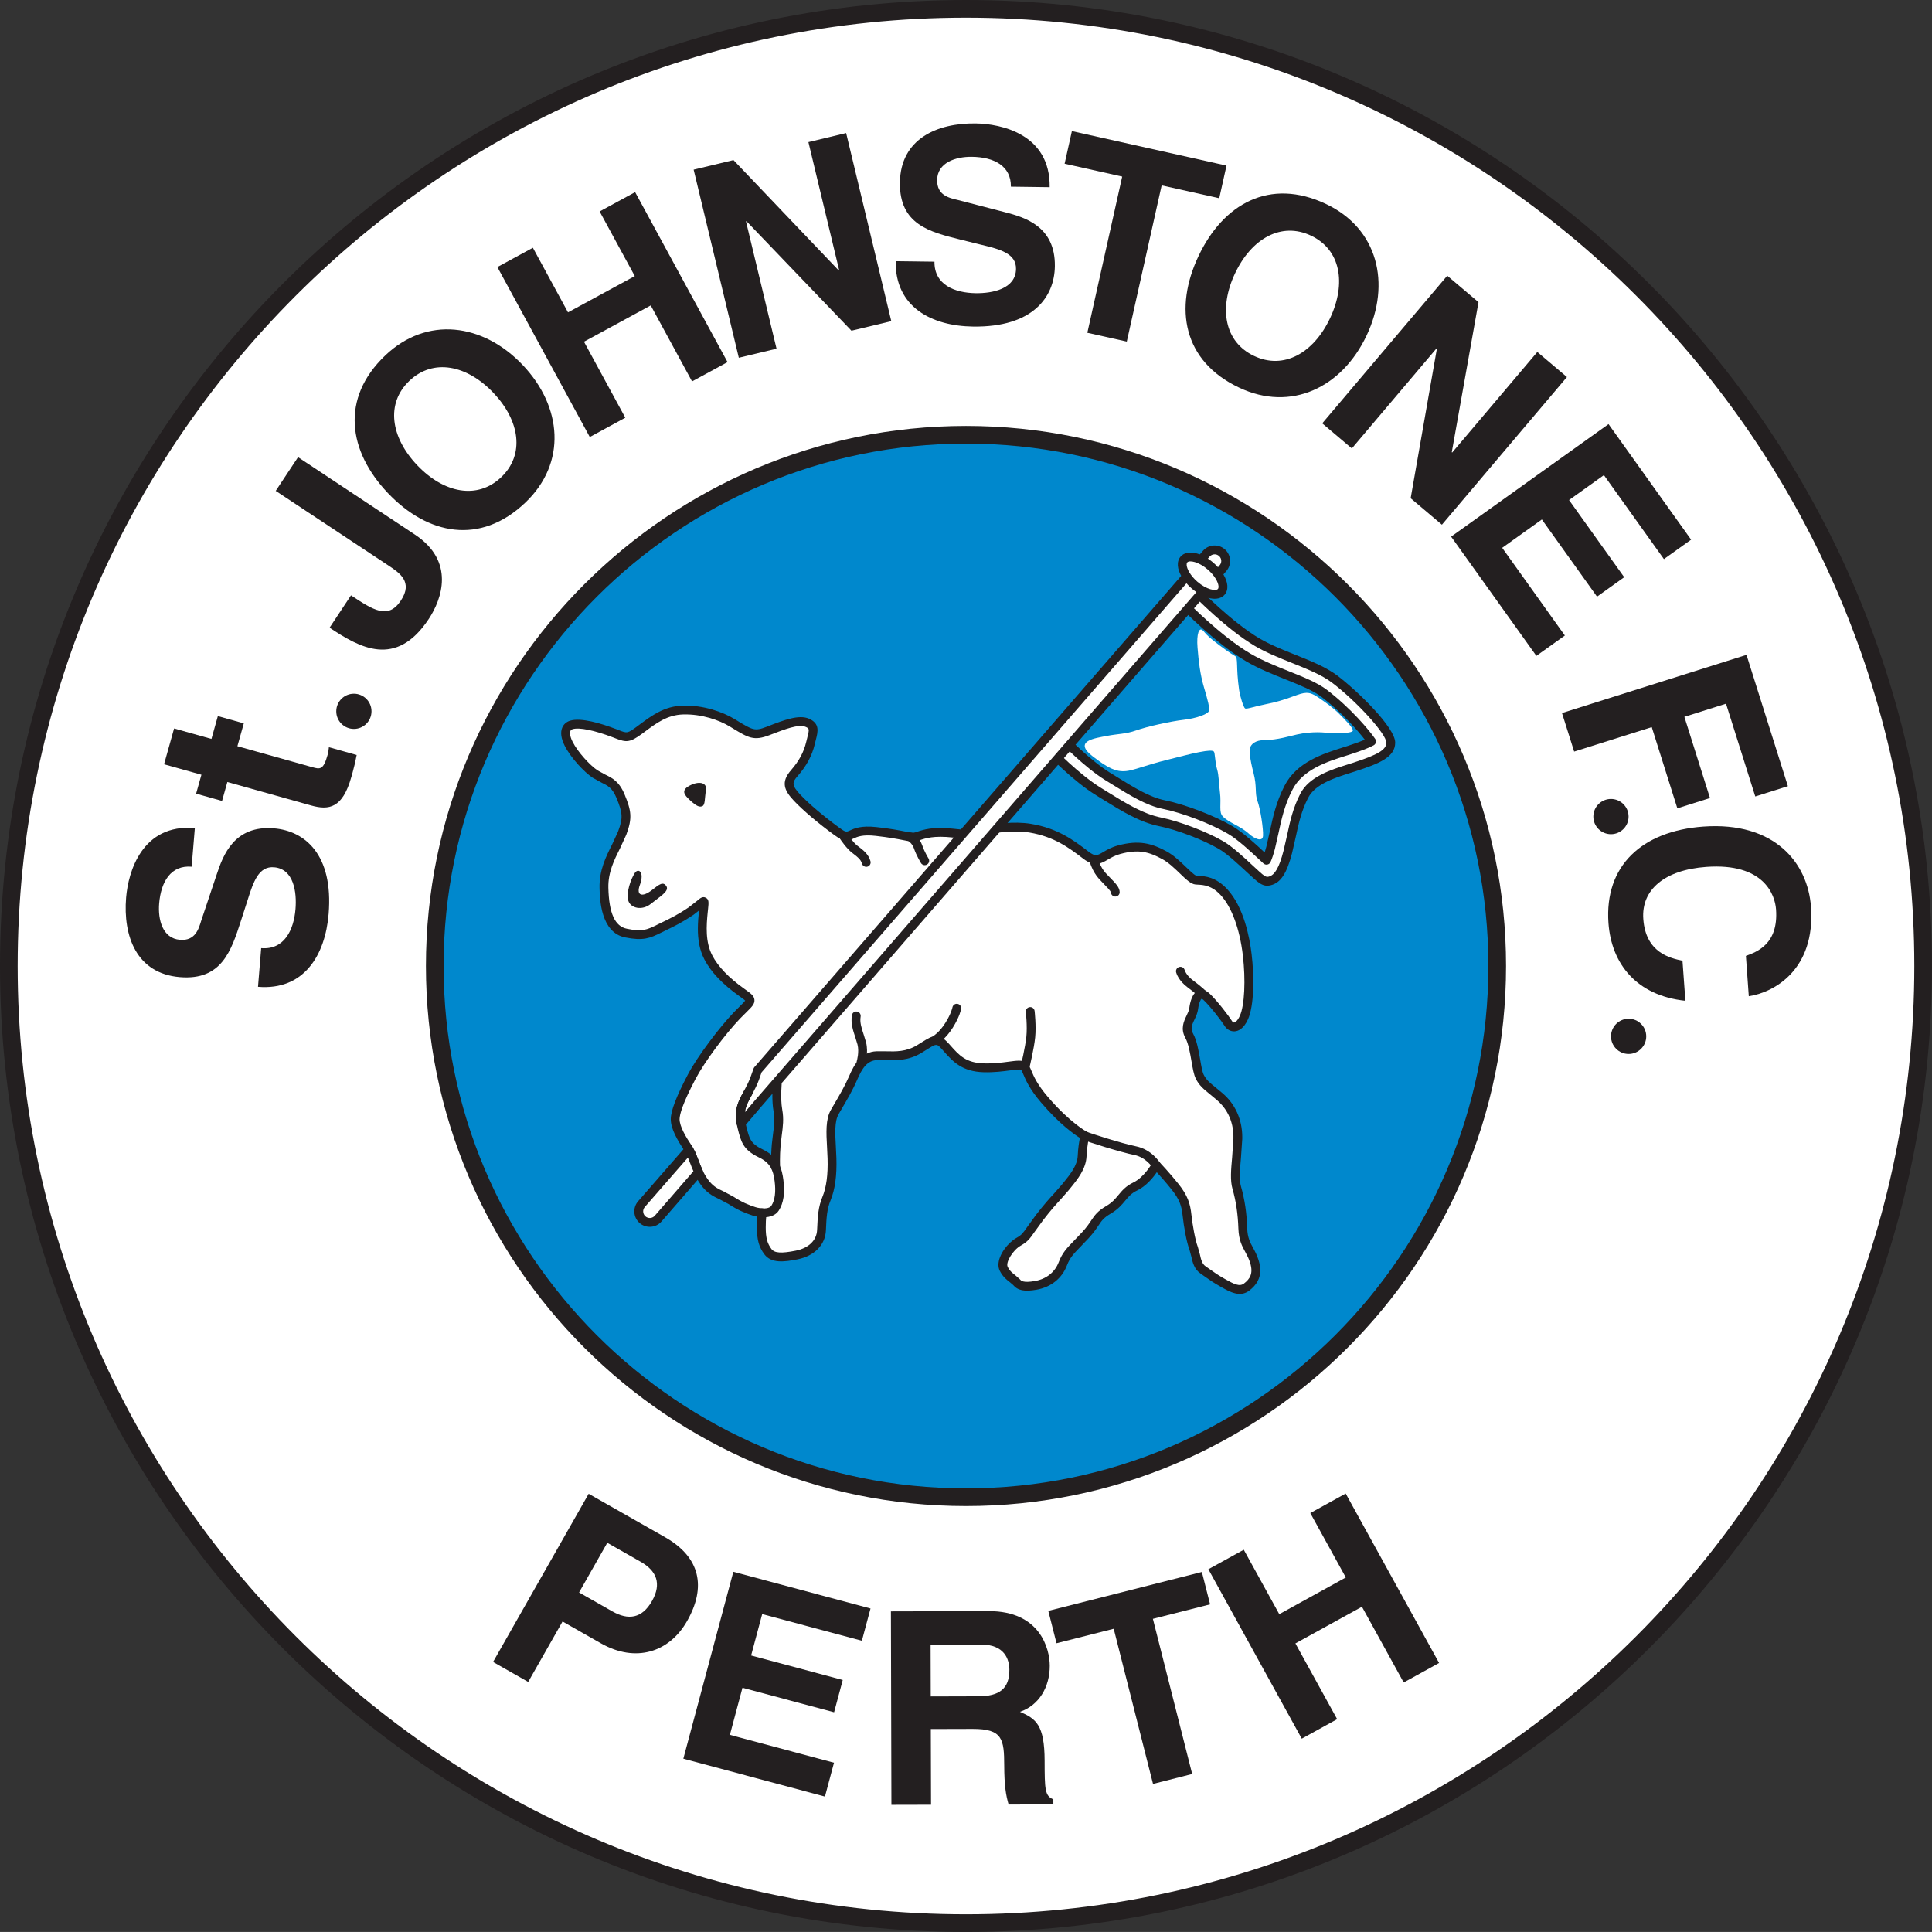
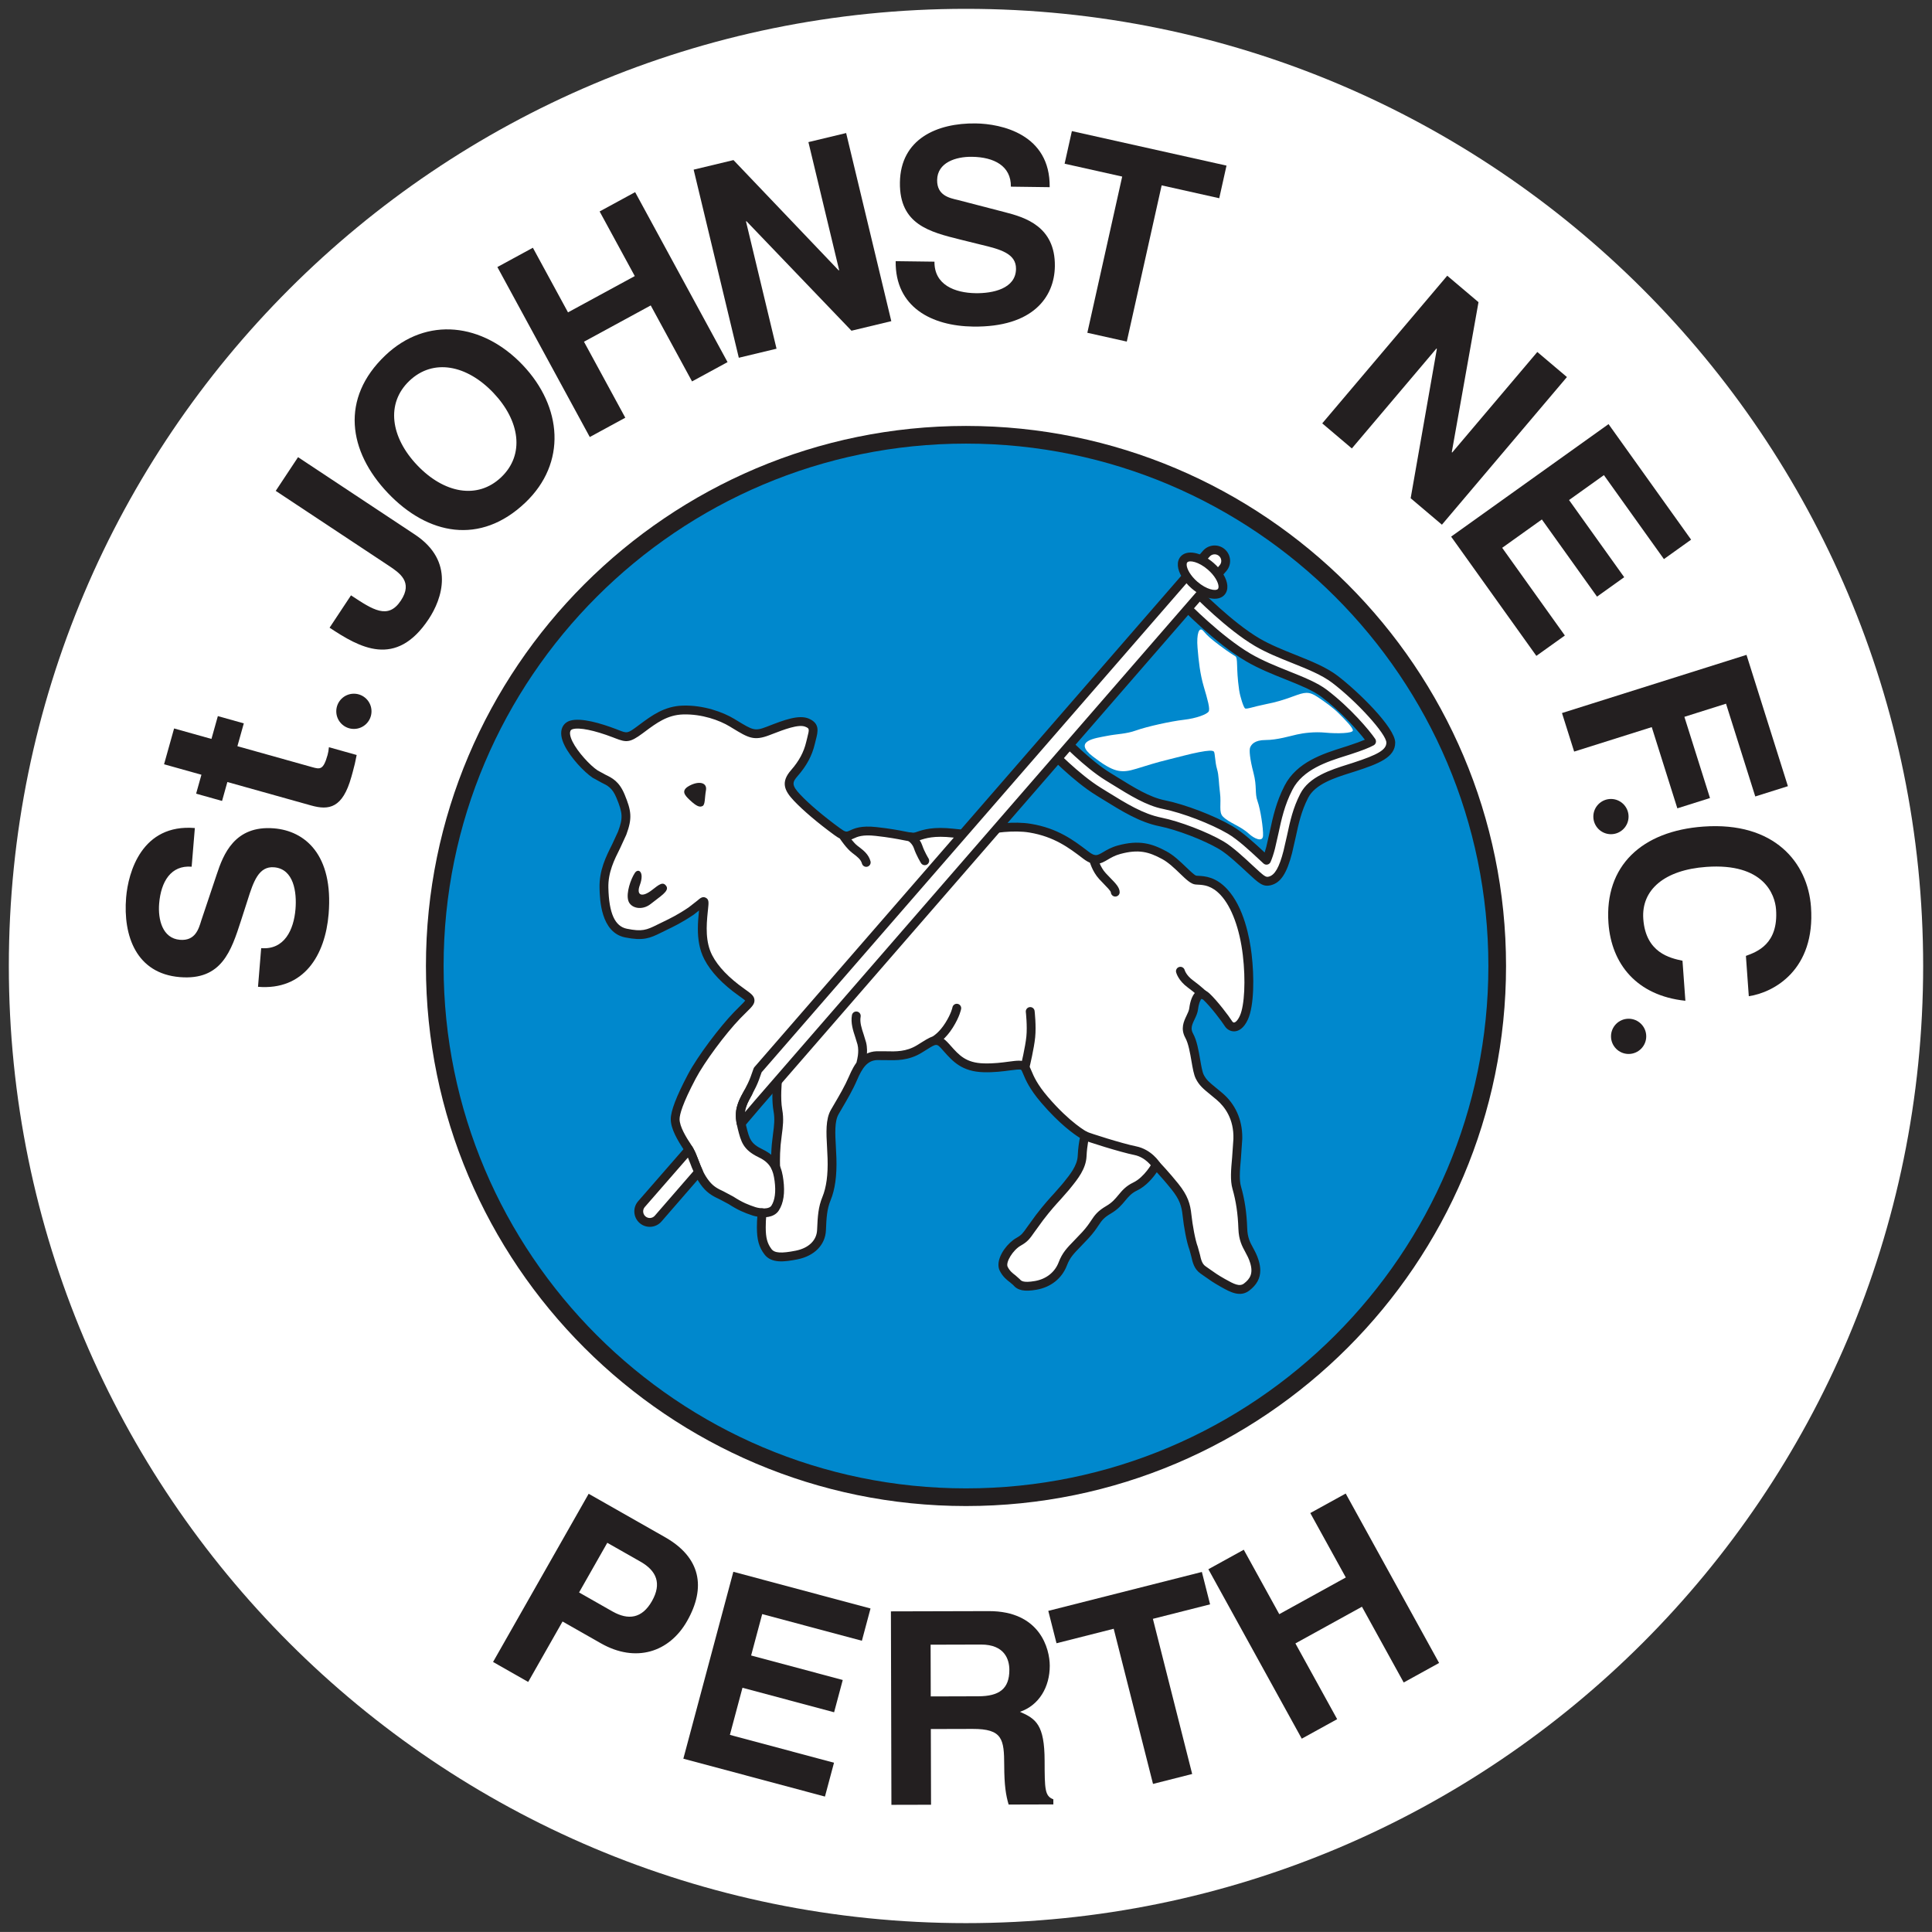
<svg xmlns="http://www.w3.org/2000/svg" width="545.85pt" height="545.84pt" viewBox="0 0 545.85 545.84" version="1.1">
  <rect x="0" y="0" width="545.85" height="545.84" fill="#333333" stroke="none" />
  <defs>
    <clipPath id="clip1">
      <path d="M 0 0 L 545.852 0 L 545.852 545.84 L 0 545.84 Z M 0 0 " />
    </clipPath>
  </defs>
  <g id="surface1">
    <path style=" stroke:none;fill-rule:nonzero;fill:rgb(100%,100%,100%);fill-opacity:1;" d="M 543.352 272.926 C 543.352 422.281 422.273 543.344 272.922 543.344 C 123.57 543.344 2.496 422.281 2.496 272.926 C 2.496 123.57 123.57 2.496 272.922 2.496 C 422.273 2.496 543.352 123.57 543.352 272.926 " />
    <g clip-path="url(#clip1)" clip-rule="nonzero">
-       <path style=" stroke:none;fill-rule:nonzero;fill:rgb(13.699%,12.199%,12.5%);fill-opacity:1;" d="M 0 272.926 C 0 423.41 122.434 545.84 272.922 545.84 C 423.414 545.84 545.848 423.41 545.848 272.926 C 545.848 122.434 423.414 0 272.922 0 C 122.434 0 0 122.434 0 272.926 M 4.992 272.926 C 4.992 125.188 125.188 4.992 272.922 4.992 C 420.66 4.992 540.855 125.188 540.855 272.926 C 540.855 420.656 420.66 540.848 272.922 540.848 C 125.188 540.848 4.992 420.656 4.992 272.926 " />
-     </g>
+       </g>
    <path style=" stroke:none;fill-rule:nonzero;fill:rgb(0%,53.299%,80.399%);fill-opacity:1;" d="M 423.008 272.922 C 423.008 355.816 355.812 423.008 272.922 423.008 C 190.031 423.008 122.836 355.816 122.836 272.922 C 122.836 190.031 190.031 122.836 272.922 122.836 C 355.812 122.836 423.008 190.031 423.008 272.922 " />
    <path style=" stroke:none;fill-rule:nonzero;fill:rgb(13.699%,12.199%,12.5%);fill-opacity:1;" d="M 120.34 272.922 C 120.34 357.055 188.789 425.504 272.922 425.504 C 357.059 425.504 425.504 357.055 425.504 272.922 C 425.504 188.785 357.059 120.34 272.922 120.34 C 188.789 120.34 120.34 188.785 120.34 272.922 M 125.332 272.922 C 125.332 191.539 191.539 125.332 272.922 125.332 C 354.305 125.332 420.512 191.539 420.512 272.922 C 420.512 354.301 354.305 420.512 272.922 420.512 C 191.539 420.512 125.332 354.301 125.332 272.922 " />
    <path style=" stroke:none;fill-rule:nonzero;fill:rgb(13.699%,12.199%,12.5%);fill-opacity:1;" d="M 55.051 233.945 L 54.148 244.871 C 48.309 244.391 45.48 249.047 44.965 255.27 C 44.59 259.82 45.91 265.125 50.844 265.527 C 55.168 265.887 56.137 262.453 56.867 260.07 L 61.227 247.059 C 63.055 241.559 66.195 233.109 77.422 234.035 C 86.148 234.754 94.227 241.453 92.848 258.223 C 91.883 269.902 85.867 279.875 72.895 278.805 L 73.793 267.879 C 80.32 268.418 83 262.758 83.488 256.84 C 83.875 252.137 83.047 245.496 77.434 245.035 C 73.109 244.68 71.602 249.062 69.945 254.348 L 68.098 260.078 C 65.328 268.633 62.648 277.047 50.816 276.066 C 38.523 275.055 34.738 264.43 35.633 253.582 C 36.227 246.375 40.102 232.715 55.051 233.945 " />
    <path style=" stroke:none;fill-rule:nonzero;fill:rgb(13.699%,12.199%,12.5%);fill-opacity:1;" d="M 59.742 208.77 L 61.551 202.32 L 68.883 204.375 L 67.074 210.824 L 88.184 216.738 C 90.457 217.379 91.355 217.551 92.551 213.301 C 92.734 212.641 92.867 211.887 92.926 211.109 L 100.77 213.309 C 100.465 214.965 100.086 216.598 99.633 218.207 L 99.262 219.527 C 96.797 228.324 92.973 228.992 87.914 227.574 L 64.238 220.941 L 62.738 226.289 L 55.41 224.234 L 56.91 218.887 L 46.352 215.93 L 49.188 205.812 L 59.742 208.77 " />
    <path style=" stroke:none;fill-rule:nonzero;fill:rgb(13.699%,12.199%,12.5%);fill-opacity:1;" d="M 77.902 138.688 L 84.207 129.164 L 117.211 151.023 C 128.637 158.59 124.867 169.242 121.129 174.891 C 111.84 188.918 101.559 182.934 93.117 177.344 L 99.168 168.203 C 105.391 172.32 109.645 175.137 113.258 169.68 C 116.746 164.41 112.938 161.887 109.699 159.742 L 77.902 138.688 " />
    <path style=" stroke:none;fill-rule:nonzero;fill:rgb(13.699%,12.199%,12.5%);fill-opacity:1;" d="M 108.852 100.422 C 120.602 89.246 136.434 91.309 147.66 103.109 C 158.891 114.914 160.164 130.832 148.414 142.008 C 135.676 154.129 120.836 151.121 109.605 139.316 C 98.375 127.516 96.109 112.543 108.852 100.422 M 139.391 110.98 C 131.887 103.094 122.402 101.191 115.672 107.59 C 108.945 113.992 110.375 123.559 117.879 131.445 C 125.383 139.336 134.863 141.238 141.594 134.84 C 148.324 128.438 146.891 118.871 139.391 110.98 " />
    <path style=" stroke:none;fill-rule:nonzero;fill:rgb(13.699%,12.199%,12.5%);fill-opacity:1;" d="M 140.523 75.449 L 150.555 69.996 L 160.48 88.254 L 179.344 78 L 169.414 59.742 L 179.445 54.285 L 205.555 102.309 L 195.523 107.762 L 183.852 86.293 L 164.992 96.547 L 176.664 118.016 L 166.633 123.473 L 140.523 75.449 " />
    <path style=" stroke:none;fill-rule:nonzero;fill:rgb(13.699%,12.199%,12.5%);fill-opacity:1;" d="M 251.82 90.738 L 240.566 93.438 L 210.91 62.508 L 210.762 62.547 L 219.395 98.52 L 208.738 101.078 L 195.977 47.93 L 207.23 45.23 L 236.941 76.383 L 237.09 76.344 L 228.402 40.148 L 239.062 37.59 L 251.82 90.738 " />
    <path style=" stroke:none;fill-rule:nonzero;fill:rgb(13.699%,12.199%,12.5%);fill-opacity:1;" d="M 296.566 52.883 L 285.605 52.738 C 285.684 46.879 280.844 44.379 274.598 44.301 C 270.031 44.238 264.832 45.922 264.77 50.871 C 264.715 55.211 268.207 55.941 270.637 56.504 L 283.914 59.949 C 289.527 61.395 298.176 63.941 298.031 75.207 C 297.918 83.961 291.789 92.484 274.969 92.27 C 263.246 92.117 252.883 86.805 253.055 73.789 L 264.016 73.93 C 263.93 80.477 269.762 82.762 275.699 82.836 C 280.418 82.898 286.984 81.613 287.055 75.98 C 287.113 71.641 282.637 70.441 277.246 69.152 L 271.402 67.707 C 262.676 65.539 254.102 63.445 254.254 51.574 C 254.414 39.238 264.75 34.73 275.637 34.871 C 282.867 34.965 296.762 37.887 296.566 52.883 " />
    <path style=" stroke:none;fill-rule:nonzero;fill:rgb(13.699%,12.199%,12.5%);fill-opacity:1;" d="M 302.84 37.039 L 346.527 46.789 L 344.473 56.004 L 328.203 52.371 L 318.352 96.508 L 307.207 94.02 L 317.055 49.887 L 300.785 46.254 L 302.84 37.039 " />
-     <path style=" stroke:none;fill-rule:nonzero;fill:rgb(13.699%,12.199%,12.5%);fill-opacity:1;" d="M 374.633 57.629 C 389.289 64.562 393.066 80.078 386.102 94.805 C 379.133 109.531 364.746 116.449 350.086 109.516 C 334.191 101.996 331.652 87.07 338.617 72.344 C 345.586 57.617 358.734 50.109 374.633 57.629 M 375.777 89.922 C 380.434 80.082 378.797 70.547 370.402 66.574 C 362.004 62.605 353.594 67.387 348.941 77.227 C 344.285 87.066 345.922 96.598 354.32 100.57 C 362.715 104.543 371.121 99.762 375.777 89.922 " />
    <path style=" stroke:none;fill-rule:nonzero;fill:rgb(13.699%,12.199%,12.5%);fill-opacity:1;" d="M 407.387 148.242 L 398.555 140.766 L 405.961 98.559 L 405.844 98.461 L 381.938 126.699 L 373.574 119.613 L 408.891 77.898 L 417.723 85.375 L 410.172 127.758 L 410.285 127.855 L 434.34 99.445 L 442.707 106.527 L 407.387 148.242 " />
    <path style=" stroke:none;fill-rule:nonzero;fill:rgb(13.699%,12.199%,12.5%);fill-opacity:1;" d="M 454.461 119.828 L 477.789 152.469 L 470.109 157.961 L 453.152 134.238 L 443.305 141.277 L 458.887 163.078 L 451.207 168.566 L 435.625 146.766 L 424.414 154.777 L 442.121 179.551 L 434.07 185.305 L 409.988 151.613 L 454.461 119.828 " />
    <path style=" stroke:none;fill-rule:nonzero;fill:rgb(13.699%,12.199%,12.5%);fill-opacity:1;" d="M 444.746 212.348 L 441.309 201.457 L 493.441 185.02 L 505.137 222.121 L 495.918 225.027 L 487.652 198.816 L 475.891 202.527 L 483.125 225.469 L 473.902 228.379 L 466.672 205.434 L 444.746 212.348 " />
    <path style=" stroke:none;fill-rule:nonzero;fill:rgb(13.699%,12.199%,12.5%);fill-opacity:1;" d="M 493.273 270.07 C 496.395 268.93 502.496 266.734 501.789 256.938 C 501.488 252.762 498.324 243.754 482.074 244.926 C 470.305 245.773 463.684 251.363 464.281 259.641 C 464.969 269.207 471.871 270.695 475.355 271.438 L 476.172 282.75 C 462.406 281.297 455.273 272.348 454.441 260.805 C 453.277 244.633 463.863 234.785 481.254 233.535 C 501.375 232.086 510.766 243.773 511.66 256.227 C 512.941 273.996 501.191 280.414 494.09 281.461 L 493.273 270.07 " />
    <path style=" stroke:none;fill-rule:nonzero;fill:rgb(13.699%,12.199%,12.5%);fill-opacity:1;" d="M 166.316 422.039 L 187.895 434.305 C 197.953 440.023 199.547 448.461 194.129 457.988 C 189.09 466.859 179.586 469.863 169.793 464.297 L 158.938 458.125 L 149.23 475.199 L 139.305 469.555 L 166.316 422.039 M 163.605 449.918 L 173 455.262 C 177.504 457.82 181.383 457.309 184.203 452.348 C 187.023 447.383 185.477 443.789 180.977 441.23 L 171.578 435.887 L 163.605 449.918 " />
    <path style=" stroke:none;fill-rule:nonzero;fill:rgb(13.699%,12.199%,12.5%);fill-opacity:1;" d="M 207.191 444.078 L 245.949 454.449 L 243.508 463.566 L 215.344 456.031 L 212.215 467.727 L 238.102 474.648 L 235.66 483.77 L 209.773 476.844 L 206.215 490.156 L 235.633 498.027 L 233.074 507.586 L 193.066 496.883 L 207.191 444.078 " />
    <path style=" stroke:none;fill-rule:nonzero;fill:rgb(13.699%,12.199%,12.5%);fill-opacity:1;" d="M 251.711 455.262 L 279.348 455.191 C 293.887 455.152 296.578 465.883 296.59 470.602 C 296.605 476.613 293.574 481.801 288.176 483.641 C 292.672 485.609 295.113 487.277 295.137 497.477 C 295.16 505.473 295.164 507.449 297.602 508.359 L 297.605 509.805 L 284.969 509.84 C 284.199 507.25 283.738 504.434 283.723 498.801 C 283.703 491.34 283.238 488.449 274.789 488.473 L 262.988 488.504 L 263.047 509.895 L 251.852 509.922 L 251.711 455.262 M 276.363 479.254 C 282.301 479.242 285.188 477.176 285.176 471.773 C 285.168 468.879 283.863 464.621 277.164 464.637 L 262.926 464.676 L 262.965 479.293 L 276.363 479.254 " />
    <path style=" stroke:none;fill-rule:nonzero;fill:rgb(13.699%,12.199%,12.5%);fill-opacity:1;" d="M 296.176 455.121 L 339.566 444.129 L 341.887 453.277 L 325.727 457.371 L 336.828 501.207 L 325.762 504.012 L 314.656 460.176 L 298.496 464.27 L 296.176 455.121 " />
    <path style=" stroke:none;fill-rule:nonzero;fill:rgb(13.699%,12.199%,12.5%);fill-opacity:1;" d="M 341.402 443.359 L 351.402 437.848 L 361.434 456.051 L 380.234 445.684 L 370.199 427.484 L 380.203 421.973 L 406.59 469.84 L 396.59 475.355 L 384.793 453.953 L 365.992 464.316 L 377.789 485.719 L 367.789 491.23 L 341.402 443.359 " />
    <path style=" stroke:none;fill-rule:nonzero;fill:rgb(100%,100%,100%);fill-opacity:1;" d="M 334.418 167.141 C 333.914 167.633 333.656 168.281 333.656 168.938 C 333.656 169.559 333.891 170.188 334.359 170.672 C 334.758 171.078 344.148 180.746 352.676 185.754 C 356.133 187.781 359.953 189.309 363.652 190.789 C 367.73 192.422 371.586 193.965 374.113 195.883 C 380.555 200.777 385.855 207.012 387.512 209.469 C 386.66 209.953 384.879 210.73 381.094 211.957 L 379.734 212.391 C 374.457 214.055 367.23 216.34 364.039 222.551 C 361.723 227.066 360.84 231.195 359.98 235.191 L 359.008 239.449 C 358.547 241.25 358.145 242.328 357.824 243.043 C 357.43 242.68 357.012 242.293 356.625 241.934 C 354.031 239.512 350.477 236.199 347.555 234.484 C 342.598 231.578 334.379 228.434 328.844 227.328 C 324.348 226.43 319.875 223.656 314.699 220.449 L 312.969 219.383 C 307.238 215.852 300.43 208.777 300.359 208.703 C 299.406 207.711 297.828 207.676 296.832 208.629 C 295.836 209.582 295.801 211.16 296.754 212.156 C 297.051 212.469 304.07 219.766 310.355 223.633 L 312.07 224.691 C 317.656 228.156 322.484 231.148 327.863 232.223 C 332.852 233.219 340.555 236.168 345.031 238.793 C 347.477 240.227 350.797 243.32 353.219 245.582 C 356.426 248.57 357.188 249.281 358.754 248.891 C 361.016 248.324 362.492 245.949 363.844 240.691 L 364.863 236.238 C 365.688 232.391 366.465 228.758 368.48 224.832 C 370.723 220.473 376.551 218.629 381.238 217.148 L 382.629 216.707 C 389.613 214.445 392.938 212.84 392.938 209.809 C 392.938 206.449 383.352 196.633 377.133 191.906 C 374.066 189.578 369.906 187.914 365.504 186.152 C 361.98 184.742 358.336 183.285 355.203 181.445 C 347.27 176.789 338.039 167.297 337.949 167.199 C 336.988 166.211 335.41 166.184 334.418 167.141 " />
    <path style=" stroke:none;fill-rule:nonzero;fill:rgb(13.699%,12.199%,12.5%);fill-opacity:1;" d="M 333.551 166.246 C 332.816 166.957 332.41 167.91 332.41 168.938 C 332.41 169.914 332.785 170.84 333.465 171.539 C 333.863 171.953 343.406 181.758 352.043 186.828 C 355.582 188.906 359.449 190.453 363.188 191.945 C 367.188 193.547 370.965 195.059 373.355 196.875 C 378.898 201.09 383.48 206.215 385.613 208.988 C 384.617 209.418 383.133 209.984 380.711 210.77 L 379.355 211.199 C 373.871 212.934 366.359 215.305 362.93 221.98 C 360.539 226.637 359.637 230.848 358.762 234.922 L 357.793 239.172 C 357.633 239.797 357.469 240.344 357.305 240.859 C 354.68 238.41 351.164 235.152 348.188 233.41 C 343.125 230.441 334.734 227.234 329.09 226.105 C 324.812 225.25 320.434 222.535 315.359 219.391 L 313.625 218.32 C 308.031 214.879 301.328 207.91 301.262 207.844 C 300.57 207.117 299.637 206.711 298.637 206.688 C 297.637 206.668 296.691 207.035 295.969 207.727 C 294.48 209.156 294.426 211.527 295.852 213.02 C 296.152 213.332 303.23 220.715 309.699 224.695 L 311.41 225.754 C 317.105 229.281 322.02 232.324 327.617 233.445 C 332.496 234.422 340.023 237.305 344.398 239.871 C 346.723 241.23 349.977 244.266 352.355 246.484 C 355.707 249.609 356.832 250.656 359.059 250.098 C 361.832 249.406 363.57 246.77 365.051 241.004 L 366.078 236.516 C 366.891 232.73 367.652 229.18 369.594 225.402 C 371.594 221.504 377.148 219.75 381.613 218.34 L 383.008 217.895 C 389.555 215.777 394.188 213.957 394.188 209.809 C 394.188 205.535 383.574 195.238 377.887 190.914 C 374.688 188.484 370.453 186.789 365.969 184.996 C 362.484 183.602 358.887 182.164 355.832 180.371 C 348.172 175.871 339.223 166.719 338.844 166.332 C 337.41 164.848 335.035 164.809 333.551 166.246 M 337.051 168.066 C 337.441 168.469 346.621 177.855 354.57 182.523 C 357.785 184.41 361.473 185.887 365.043 187.312 C 369.363 189.043 373.449 190.676 376.375 192.902 C 383.391 198.23 391.691 207.395 391.691 209.809 C 391.691 211.816 389.395 213.203 382.246 215.52 L 380.859 215.961 C 375.953 217.508 369.848 219.438 367.371 224.262 C 365.281 228.332 364.484 232.043 363.645 235.973 L 362.625 240.414 C 361.43 245.066 360.18 247.246 358.453 247.68 C 357.617 247.887 357.25 247.633 354.07 244.672 C 351.594 242.359 348.223 239.215 345.664 237.715 C 341.086 235.031 333.211 232.02 328.109 231 C 322.953 229.969 318.215 227.031 312.73 223.637 L 311.012 222.57 C 304.809 218.754 297.73 211.371 297.656 211.297 C 297.18 210.797 297.199 210.008 297.695 209.531 C 297.938 209.301 298.254 209.176 298.586 209.184 C 298.918 209.191 299.227 209.328 299.457 209.57 C 299.527 209.641 306.434 216.824 312.316 220.445 L 314.043 221.512 C 319.324 224.781 323.883 227.609 328.598 228.551 C 334.016 229.637 342.066 232.715 346.926 235.562 C 349.727 237.203 353.219 240.461 355.77 242.84 C 355.773 242.844 356.98 243.965 356.98 243.965 C 357.277 244.234 357.684 244.348 358.078 244.266 C 358.473 244.188 358.801 243.918 358.965 243.551 C 359.406 242.555 359.82 241.316 360.219 239.762 L 361.199 235.469 C 362.043 231.531 362.91 227.484 365.152 223.121 C 368.102 217.371 375.043 215.18 380.109 213.578 L 381.473 213.145 C 384.699 212.102 386.934 211.23 388.129 210.555 C 388.43 210.387 388.645 210.094 388.727 209.758 C 388.75 209.66 388.758 209.566 388.758 209.469 C 388.758 209.223 388.688 208.98 388.547 208.773 C 386.977 206.445 381.57 199.984 374.867 194.891 C 372.203 192.863 368.273 191.293 364.113 189.629 C 360.461 188.168 356.684 186.656 353.305 184.676 C 344.957 179.773 335.648 170.207 335.254 169.801 C 335.031 169.57 334.906 169.262 334.906 168.938 C 334.906 168.594 335.039 168.277 335.285 168.039 C 335.781 167.559 336.574 167.574 337.051 168.066 " />
    <path style=" stroke:none;fill-rule:nonzero;fill:rgb(100%,100%,100%);fill-opacity:1;" d="M 269.383 235.391 C 263.461 234.734 260.961 235.703 259.09 236.328 C 257.215 236.949 255.969 235.859 247.547 234.922 C 239.121 233.988 241.008 238.242 236.469 234.922 C 232.414 231.961 228.047 228.371 225.238 225.406 C 222.43 222.441 222.273 220.883 224.457 218.387 C 226.641 215.891 228.199 213.238 228.98 209.965 C 229.762 206.688 230.539 205.281 228.047 204.191 C 225.547 203.098 221.023 204.973 216.969 206.531 C 212.914 208.09 211.977 207.312 206.828 204.191 C 203.367 202.094 198.094 200.445 192.945 200.602 C 187.797 200.758 184.363 203.566 180.777 206.219 C 177.188 208.871 176.875 208.402 173.602 207.156 C 170.324 205.906 164.367 203.934 161.434 204.816 C 159.871 205.281 159.094 207 160.652 210.117 C 162.211 213.238 165.801 217.141 168.141 218.699 C 171.078 220.656 173.445 220.414 175.316 224.938 C 177.188 229.465 177.344 231.18 175.785 235.391 C 174.227 239.602 170.48 244.281 170.637 250.836 C 170.793 257.387 172.195 262.691 176.875 263.629 C 181.555 264.562 183.117 263.938 186.238 262.379 C 188.754 261.121 191.383 260.039 195.285 257.387 C 199.234 254.703 199.184 253.02 198.715 257.543 C 198.25 262.066 198.094 266.59 200.121 270.492 C 202.148 274.391 205.738 277.668 209.48 280.32 C 213.227 282.973 212.527 282.41 208.23 286.871 C 204.176 291.082 198.078 299.188 195.441 304.188 C 192.477 309.805 190.762 314.012 190.762 316.199 C 190.762 318.539 192.477 321.504 194.348 324.312 C 196.219 327.117 196.621 331.113 199.496 334.605 C 201.68 337.258 203.863 337.414 206.516 339.133 C 209.168 340.848 210.844 341.508 213.07 342.25 C 214.004 342.562 215.391 342.66 215.391 342.66 C 215.391 342.66 215.098 343.656 215.098 346.777 C 215.098 349.895 215.566 351.766 216.969 353.641 C 218.371 355.512 221.18 355.355 225.078 354.574 C 228.98 353.797 231.945 351.301 232.102 347.555 C 232.258 343.812 232.414 341.316 233.504 338.664 C 234.598 336.012 235.219 332.422 235.066 327.277 C 234.91 322.129 234.129 317.137 235.844 314.172 C 237.562 311.207 239.59 307.93 240.992 304.656 C 242.395 301.379 244.113 298.414 247.699 298.258 C 251.289 298.102 255.344 299.039 259.711 296.387 C 264.078 293.734 264.547 292.801 267.199 295.762 C 269.852 298.727 272.035 301.535 277.965 301.691 C 283.895 301.848 287.949 300.285 289.199 301.223 C 290.445 302.16 290.102 304.879 295.125 310.738 C 301.68 318.383 306.516 320.879 306.516 320.879 C 306.516 320.879 305.891 323.219 305.734 326.652 C 305.578 330.082 302.926 333.047 301.055 335.387 C 299.18 337.727 297.309 339.285 293.723 343.969 C 290.133 348.648 290.289 349.426 287.793 350.832 C 285.297 352.234 282.488 356.289 283.582 358.477 C 284.676 360.66 286.391 361.281 287.172 362.219 C 287.949 363.156 289.043 363.777 292.629 363.156 C 296.219 362.531 299.027 360.348 300.273 357.07 C 301.523 353.797 303.238 352.703 306.672 348.961 C 310.102 345.215 309.477 343.969 313.223 341.781 C 316.965 339.598 317.121 336.945 320.711 335.23 C 324.297 333.516 326.637 329.148 326.637 329.148 C 326.637 329.148 329.445 332.109 331.941 335.23 C 334.438 338.352 335.062 340.379 335.375 343.344 C 335.688 346.309 336.465 350.676 337.246 352.703 C 338.027 354.73 337.871 357.383 339.898 358.785 C 341.926 360.191 342.863 360.973 345.359 362.375 C 347.855 363.777 350.195 365.184 352.223 363.621 C 354.25 362.062 355.496 360.035 354.406 356.445 C 353.312 352.859 351.285 351.766 351.129 347.086 C 350.973 342.406 350.352 338.82 349.414 335.543 C 348.477 332.266 349.57 327.117 349.727 321.816 C 349.883 316.512 347.699 312.453 344.578 309.805 C 341.457 307.152 340.055 306.371 338.961 304.188 C 337.871 302.004 337.715 295.762 335.996 292.645 C 334.281 289.523 336.934 287.496 337.246 285 C 337.559 282.504 338.648 279.539 340.836 281.566 C 343.02 283.594 346.293 287.965 347.074 289.211 C 347.855 290.461 349.883 290.926 351.441 287.496 C 353.004 284.062 353.156 276.262 352.379 269.711 C 351.598 263.16 349.57 256.141 345.824 252.082 C 342.539 248.523 339.586 248.809 337.871 248.652 C 336.152 248.496 332.723 243.66 328.977 241.633 C 325.234 239.602 321.957 238.512 316.188 240.07 C 311.398 241.363 310.727 244.594 306.824 241.633 C 302.926 238.668 298.559 235.234 291.07 233.988 C 286.566 233.234 280.617 233.988 276.719 234.922 C 272.816 235.859 272.191 235.703 269.383 235.391 " />
    <path style=" stroke:none;fill-rule:nonzero;fill:rgb(13.699%,12.199%,12.5%);fill-opacity:1;" d="M 192.906 199.355 C 187.699 199.516 184.156 202.152 180.727 204.699 L 180.035 205.215 C 177.285 207.25 177.188 207.211 174.777 206.273 L 174.047 205.988 C 169.852 204.391 164.195 202.684 161.074 203.617 C 160.055 203.926 159.27 204.605 158.867 205.539 C 158.285 206.891 158.508 208.621 159.535 210.676 C 161.234 214.074 165 218.105 167.449 219.738 L 169.91 221.094 C 171.699 221.961 172.992 222.586 174.164 225.414 C 175.973 229.785 176.035 231.121 174.613 234.957 L 172.93 238.605 C 171.215 242.016 169.27 245.883 169.391 250.863 C 169.465 253.98 169.688 263.465 176.633 264.852 C 181.719 265.867 183.613 265.086 186.797 263.496 L 188.27 262.773 C 190.379 261.758 192.77 260.605 195.988 258.422 C 195.988 258.422 196.773 257.809 197.492 257.246 C 197.488 257.305 197.477 257.414 197.477 257.414 C 197.309 259.012 197.168 260.695 197.168 262.406 C 197.168 265.324 197.582 268.316 199.012 271.066 C 200.852 274.605 204.133 278.059 208.758 281.34 C 209.578 281.918 210.262 282.414 210.539 282.707 C 210.316 283.02 209.773 283.57 209.18 284.152 L 207.336 286.008 C 203.453 290.035 197.16 298.254 194.336 303.605 C 191.09 309.758 189.512 313.875 189.512 316.199 C 189.512 318.938 191.434 322.188 193.309 325.004 C 194.016 326.062 194.52 327.387 195.051 328.785 C 195.84 330.859 196.73 333.215 198.531 335.402 C 200.133 337.344 201.773 338.113 203.355 338.859 L 205.84 340.18 C 208.473 341.883 210.207 342.613 212.672 343.434 C 213.09 343.574 213.547 343.664 213.977 343.734 C 213.906 344.434 213.848 345.379 213.848 346.777 C 213.848 350.262 214.422 352.324 215.969 354.387 C 217.945 357.02 221.676 356.527 225.324 355.801 C 230.102 354.844 233.176 351.703 233.348 347.609 C 233.5 343.961 233.645 341.602 234.66 339.137 C 235.922 336.07 236.461 332.18 236.312 327.238 L 236.16 324.004 C 235.953 320.305 235.754 316.816 236.926 314.797 L 237.824 313.254 C 239.359 310.637 240.945 307.934 242.141 305.145 C 243.594 301.754 245.039 299.625 247.754 299.508 L 250.227 299.516 C 253.254 299.594 256.688 299.684 260.359 297.453 L 261.809 296.555 C 264.645 294.777 264.645 294.777 266.27 296.594 L 266.672 297.047 C 269.176 299.863 271.766 302.777 277.934 302.938 C 280.883 303.016 283.422 302.68 285.277 302.43 C 286.535 302.266 288.102 302.055 288.473 302.238 C 288.637 302.359 288.859 302.895 289.117 303.516 C 289.77 305.074 290.863 307.684 294.18 311.551 C 299.336 317.57 303.426 320.449 305.105 321.492 C 304.895 322.508 304.594 324.266 304.488 326.594 C 304.363 329.316 302.27 331.902 300.59 333.977 L 300.078 334.605 L 297.879 337.117 C 296.586 338.527 294.977 340.281 292.73 343.207 L 290.219 346.664 C 288.973 348.445 288.641 348.922 287.184 349.742 C 284.75 351.109 282.09 354.512 282.09 357.348 C 282.09 357.945 282.207 358.512 282.465 359.031 C 283.32 360.746 284.508 361.648 285.375 362.309 L 286.211 363.02 C 287.531 364.602 289.391 364.984 292.844 364.387 C 296.914 363.676 300.047 361.176 301.441 357.516 C 302.285 355.301 303.352 354.211 305.285 352.223 L 307.59 349.801 C 308.992 348.273 309.754 347.129 310.371 346.211 C 311.27 344.863 311.812 344.051 313.852 342.859 C 315.859 341.688 316.945 340.383 317.902 339.227 C 318.84 338.098 319.652 337.121 321.25 336.355 C 323.828 335.121 325.766 332.738 326.828 331.191 C 327.863 332.332 329.477 334.148 330.965 336.012 C 333.297 338.926 333.844 340.738 334.133 343.473 C 334.457 346.551 335.25 350.988 336.082 353.152 L 336.566 354.945 C 336.945 356.637 337.375 358.559 339.188 359.812 L 340.477 360.719 C 341.766 361.637 342.789 362.359 344.746 363.461 L 344.973 363.594 C 347.5 365.016 350.363 366.629 352.98 364.613 C 355.051 363.02 356.066 361.176 356.066 358.926 C 356.066 358.043 355.91 357.098 355.602 356.086 C 355.152 354.617 354.555 353.516 354.027 352.547 C 353.188 351.008 352.465 349.676 352.375 347.047 C 352.23 342.664 351.672 338.898 350.613 335.199 C 350.375 334.367 350.289 333.348 350.289 332.211 C 350.289 330.695 350.445 328.969 350.605 327.188 L 350.973 321.852 C 350.977 321.668 350.98 321.48 350.98 321.297 C 350.98 316.332 349.008 311.93 345.387 308.852 L 343.535 307.316 C 341.719 305.836 340.809 305.094 340.078 303.629 C 339.684 302.836 339.379 301.078 339.086 299.375 C 338.648 296.844 338.156 293.98 337.09 292.043 C 336.797 291.504 336.672 291.031 336.672 290.559 C 336.672 289.785 337.008 289.02 337.492 288.012 C 337.914 287.129 338.352 286.215 338.484 285.152 C 338.719 283.273 339.273 282.27 339.523 282.141 C 339.527 282.152 339.691 282.211 339.984 282.48 C 342.043 284.395 345.223 288.605 346.016 289.871 C 346.645 290.879 347.723 291.453 348.828 291.383 C 349.871 291.312 351.367 290.672 352.578 288.012 C 354.348 284.113 354.379 275.938 353.617 269.562 C 353.062 264.898 351.43 256.316 346.742 251.234 C 343.5 247.723 340.43 247.551 338.594 247.449 L 337.984 247.406 C 337.504 247.309 336.121 245.973 335.109 245 C 333.473 243.426 331.617 241.641 329.574 240.535 C 325.383 238.266 321.793 237.262 315.859 238.867 C 314.023 239.363 312.746 240.113 311.723 240.719 C 309.977 241.746 309.449 242.059 307.582 240.637 L 307.301 240.426 C 303.355 237.426 298.887 234.023 291.273 232.758 C 286.543 231.969 280.5 232.73 276.426 233.711 C 272.965 234.539 272.34 234.469 269.996 234.203 L 269.523 234.152 C 263.598 233.492 260.914 234.395 258.953 235.055 L 258.695 235.145 C 258.027 235.367 257.465 235.27 255.617 234.906 C 254.023 234.594 251.613 234.117 247.684 233.684 C 243.242 233.188 241.367 234.062 240.121 234.641 C 239.148 235.094 238.945 235.188 237.203 233.914 C 232.684 230.609 228.652 227.199 226.145 224.551 C 223.543 221.805 223.832 220.996 225.395 219.211 C 227.895 216.352 229.422 213.508 230.195 210.254 L 230.488 209.078 C 231.105 206.684 231.688 204.426 228.547 203.047 C 225.719 201.812 221.395 203.48 217.215 205.098 L 216.52 205.367 C 213.238 206.629 212.668 206.281 208.215 203.574 L 207.477 203.125 C 204.277 201.188 198.77 199.176 192.906 199.355 M 181.52 207.223 L 182.219 206.703 C 185.48 204.277 188.559 201.984 192.98 201.852 C 198.301 201.691 203.289 203.504 206.184 205.258 L 206.918 205.707 C 211.461 208.469 212.988 209.398 217.418 207.695 L 218.113 207.426 C 221.477 206.129 225.66 204.512 227.547 205.336 C 228.648 205.816 228.742 205.859 228.07 208.457 L 227.766 209.676 C 227.09 212.52 225.738 215.027 223.516 217.566 C 220.535 220.973 221.555 223.336 224.328 226.266 C 226.941 229.02 231.094 232.543 235.734 235.93 C 238.371 237.859 239.465 237.695 241.176 236.902 C 242.223 236.414 243.66 235.746 247.406 236.164 C 251.23 236.59 253.582 237.051 255.137 237.355 C 257.086 237.742 258.16 237.953 259.484 237.512 L 259.75 237.422 C 261.488 236.836 263.871 236.035 269.246 236.633 L 269.715 236.684 C 272.195 236.965 273.121 237.07 277.008 236.137 C 280.672 235.258 286.496 234.488 290.863 235.219 C 297.867 236.387 302.074 239.586 305.789 242.41 L 306.07 242.625 C 309.273 245.059 311.078 243.992 312.988 242.867 C 313.934 242.312 315 241.684 316.512 241.277 C 321.695 239.875 324.574 240.664 328.383 242.73 C 330.129 243.676 331.855 245.336 333.379 246.801 C 335.176 248.527 336.473 249.777 337.758 249.895 L 338.457 249.941 C 340.102 250.031 342.352 250.16 344.91 252.93 C 347.984 256.262 350.254 262.434 351.137 269.859 C 351.973 276.879 351.625 284.078 350.305 286.977 C 349.684 288.352 349.031 288.867 348.664 288.891 C 348.438 288.906 348.242 288.727 348.133 288.551 C 347.266 287.16 343.926 282.734 341.684 280.652 C 340.43 279.488 339.352 279.539 338.672 279.789 C 336.82 280.465 336.207 283.246 336.008 284.844 C 335.926 285.5 335.594 286.195 335.242 286.934 C 334.453 288.586 333.469 290.637 334.906 293.246 C 335.766 294.816 336.223 297.461 336.625 299.801 C 336.98 301.852 337.285 303.625 337.844 304.746 C 338.816 306.688 339.996 307.652 341.957 309.25 L 343.77 310.754 C 346.012 312.656 348.645 316.117 348.477 321.777 L 348.117 326.965 C 347.801 330.469 347.531 333.492 348.215 335.887 C 349.215 339.383 349.742 342.957 349.883 347.129 C 349.992 350.352 350.926 352.074 351.836 353.738 C 352.352 354.691 352.84 355.586 353.211 356.809 C 354.129 359.82 353.172 361.316 351.461 362.633 C 350.211 363.594 348.648 362.797 346.199 361.418 L 345.969 361.289 C 344.125 360.25 343.152 359.559 341.922 358.684 L 340.609 357.762 C 339.598 357.062 339.324 355.828 339.004 354.402 L 338.41 352.254 C 337.691 350.391 336.922 346.109 336.613 343.215 C 336.289 340.121 335.605 337.812 332.918 334.449 C 330.414 331.324 327.66 328.41 327.543 328.289 C 327.27 327.996 326.871 327.859 326.473 327.91 C 326.074 327.965 325.727 328.203 325.539 328.555 C 325.516 328.598 323.336 332.59 320.172 334.105 C 318.078 335.105 317.012 336.391 315.98 337.633 C 315.078 338.723 314.223 339.758 312.594 340.707 C 310.059 342.184 309.281 343.348 308.293 344.824 C 307.699 345.715 307.023 346.727 305.75 348.117 L 303.496 350.48 C 301.473 352.559 300.133 353.93 299.109 356.625 C 298.035 359.441 295.598 361.371 292.414 361.926 C 289.039 362.512 288.492 361.855 288.129 361.422 L 286.887 360.32 C 286.102 359.727 285.293 359.109 284.699 357.918 C 284.055 356.633 286.203 353.156 288.406 351.918 C 290.363 350.82 290.957 349.965 292.266 348.094 L 294.715 344.727 C 296.887 341.891 298.391 340.25 299.719 338.805 L 302.027 336.168 L 302.527 335.547 C 304.441 333.188 306.82 330.25 306.98 326.707 C 307.129 323.469 307.715 321.223 307.719 321.199 C 307.871 320.637 307.605 320.043 307.09 319.77 C 307.039 319.746 302.352 317.254 296.074 309.926 C 293.016 306.359 292.055 304.066 291.422 302.551 C 291.004 301.559 290.676 300.77 289.945 300.227 C 288.891 299.434 287.32 299.641 284.949 299.957 C 283.078 300.207 280.75 300.516 278 300.441 C 272.914 300.312 270.98 298.137 268.539 295.387 L 268.129 294.93 C 265.215 291.676 263.766 292.379 260.484 294.441 L 259.066 295.32 C 256.02 297.172 253.109 297.094 250.289 297.02 L 247.645 297.012 C 243.406 297.195 241.391 300.559 239.848 304.164 C 238.715 306.805 237.168 309.441 235.672 311.992 L 234.766 313.547 C 233.223 316.211 233.438 320.062 233.668 324.141 L 233.816 327.312 C 233.957 331.898 233.477 335.453 232.352 338.188 C 231.199 340.98 231.02 343.57 230.855 347.504 C 230.73 350.438 228.48 352.621 224.836 353.352 C 220.754 354.168 218.828 354.039 217.965 352.891 C 216.77 351.293 216.344 349.691 216.344 346.777 C 216.344 343.977 216.59 343.004 216.594 342.992 C 216.684 342.633 216.617 342.246 216.398 341.941 C 216.184 341.641 215.848 341.441 215.477 341.414 C 215.133 341.391 214.105 341.281 213.465 341.066 C 211.461 340.398 209.84 339.793 207.195 338.082 L 204.422 336.602 C 202.902 335.887 201.703 335.32 200.461 333.812 C 198.918 331.941 198.137 329.887 197.383 327.898 C 196.801 326.363 196.25 324.91 195.387 323.617 C 193.812 321.262 192.008 318.285 192.008 316.199 C 192.008 314.906 192.797 311.871 196.543 304.77 C 199.008 300.098 204.891 292.141 209.133 287.734 L 210.93 285.934 C 212.426 284.465 213.25 283.656 213.156 282.496 C 213.062 281.328 212.141 280.676 210.301 279.371 C 205.902 276.254 202.883 273.098 201.227 269.914 C 199.277 266.16 199.547 261.629 199.957 257.672 L 200.035 256.941 C 200.246 254.949 200.336 254.129 199.406 253.641 C 198.508 253.172 197.816 253.766 197.012 254.461 L 194.582 256.355 C 191.52 258.438 189.219 259.547 187.188 260.527 L 185.68 261.262 C 182.652 262.777 181.387 263.258 177.121 262.402 C 173.719 261.723 172.055 258.039 171.883 250.805 C 171.781 246.445 173.578 242.875 175.16 239.727 L 176.953 235.824 C 178.684 231.152 178.387 229.098 176.469 224.461 C 174.938 220.754 172.934 219.785 171 218.848 L 168.832 217.66 C 166.699 216.238 163.223 212.473 161.77 209.562 C 160.84 207.703 161.031 206.82 161.16 206.527 C 161.23 206.367 161.371 206.137 161.789 206.012 C 163.648 205.453 167.895 206.316 173.156 208.32 L 173.871 208.598 C 176.988 209.812 177.992 209.828 181.52 207.223 M 269.246 236.633 L 269.246 236.633 " />
    <path style=" stroke:none;fill-rule:nonzero;fill:rgb(100%,100%,100%);fill-opacity:1;" d="M 209.402 317.395 L 214.234 311.719 L 345.531 160.527 C 346.66 159.227 346.52 157.258 345.219 156.129 C 343.918 154.996 341.949 155.137 340.816 156.438 L 214.082 302.316 C 214.082 302.316 213.746 303.344 213.227 304.734 C 212.758 305.98 212.289 306.941 211.352 308.711 C 210.414 310.48 209.922 311.156 209.379 313.156 C 208.832 315.152 209.402 317.395 209.402 317.395 " />
    <path style=" stroke:none;fill-rule:nonzero;fill:rgb(13.699%,12.199%,12.5%);fill-opacity:1;" d="M 256.156 235.836 C 255.797 236.422 255.984 237.188 256.566 237.551 C 256.578 237.555 257.754 238.301 258.215 239.688 C 258.879 241.672 260.156 243.758 260.211 243.844 C 260.57 244.434 261.34 244.613 261.926 244.254 C 262.512 243.895 262.695 243.125 262.336 242.535 C 262.324 242.52 261.152 240.605 260.586 238.895 C 259.824 236.613 257.938 235.461 257.859 235.414 C 257.27 235.059 256.512 235.25 256.156 235.836 " />
    <path style=" stroke:none;fill-rule:nonzero;fill:rgb(13.699%,12.199%,12.5%);fill-opacity:1;" d="M 237.805 235.445 C 237.23 235.828 237.074 236.602 237.457 237.176 C 237.527 237.277 239.148 239.695 240.695 240.902 L 241.098 241.211 C 242.281 242.121 243.219 242.84 243.531 243.988 C 243.715 244.652 244.398 245.043 245.066 244.863 C 245.73 244.684 246.121 243.996 245.941 243.332 C 245.406 241.371 243.988 240.281 242.617 239.23 L 242.227 238.93 C 241.211 238.141 239.938 236.395 239.535 235.789 C 239.152 235.219 238.379 235.062 237.805 235.445 " />
    <path style=" stroke:none;fill-rule:nonzero;fill:rgb(13.699%,12.199%,12.5%);fill-opacity:1;" d="M 195.227 221.77 C 192.105 223.211 193.402 224.641 194.844 225.996 C 196.895 227.93 197.727 228.109 198.492 227.727 C 199.262 227.344 199.07 225.422 199.453 223.305 C 199.84 221.191 197.727 220.613 195.227 221.77 " />
    <path style=" stroke:none;fill-rule:nonzero;fill:rgb(13.699%,12.199%,12.5%);fill-opacity:1;" d="M 179.371 246.621 C 178.195 248.391 176.875 252.238 177.5 254.422 C 178.125 256.605 181.402 257.387 183.895 255.359 C 186.391 253.332 189.199 251.77 188.266 250.367 C 187.328 248.965 186.258 249.863 184.211 251.461 C 181.402 253.645 179.684 253.02 180.777 250.055 C 182.176 246.258 180.309 245.219 179.371 246.621 " />
    <path style=" stroke:none;fill-rule:nonzero;fill:rgb(13.699%,12.199%,12.5%);fill-opacity:1;" d="M 269.09 284.629 C 269.09 284.645 268.766 286.348 267.082 289.012 C 265.422 291.641 263.773 292.652 263.758 292.66 C 263.168 293.016 262.973 293.777 263.324 294.367 C 263.672 294.961 264.43 295.16 265.023 294.812 C 265.109 294.762 267.18 293.531 269.191 290.348 C 271.176 287.203 271.535 285.137 271.551 285.047 C 271.664 284.371 271.211 283.734 270.535 283.617 C 269.859 283.5 269.215 283.953 269.09 284.629 " />
    <path style=" stroke:none;fill-rule:nonzero;fill:rgb(13.699%,12.199%,12.5%);fill-opacity:1;" d="M 240.699 286.809 C 240.309 289.027 241.023 291.188 241.656 293.09 L 242.277 295.129 C 242.809 297.25 242.094 299.695 242.086 299.719 C 241.891 300.383 242.266 301.074 242.922 301.273 C 243.582 301.469 244.277 301.098 244.477 300.441 C 244.516 300.312 245.398 297.32 244.699 294.523 L 244.023 292.305 C 243.434 290.523 242.875 288.844 243.156 287.242 C 243.277 286.566 242.824 285.918 242.145 285.801 C 241.465 285.68 240.82 286.133 240.699 286.809 " />
    <path style=" stroke:none;fill-rule:nonzero;fill:rgb(13.699%,12.199%,12.5%);fill-opacity:1;" d="M 290.926 284.539 C 290.242 284.617 289.75 285.234 289.828 285.922 C 289.836 285.961 290.277 289.887 289.984 292.832 C 289.684 295.828 288.465 300.879 288.453 300.93 C 288.289 301.598 288.703 302.273 289.371 302.438 C 290.039 302.598 290.715 302.188 290.879 301.516 C 290.93 301.305 292.152 296.246 292.469 293.078 C 292.789 289.863 292.328 285.809 292.309 285.637 C 292.23 284.953 291.613 284.461 290.926 284.539 " />
    <path style=" stroke:none;fill-rule:nonzero;fill:rgb(13.699%,12.199%,12.5%);fill-opacity:1;" d="M 305.398 320.328 C 305.094 320.945 305.34 321.688 305.957 321.996 C 307.059 322.547 316.625 325.547 320.465 326.316 C 323.758 326.973 325.562 329.781 325.578 329.809 C 325.945 330.391 326.715 330.566 327.297 330.203 C 327.883 329.84 328.059 329.074 327.699 328.488 C 327.605 328.34 325.336 324.742 320.953 323.867 C 317.027 323.082 307.848 320.145 307.07 319.762 C 306.453 319.461 305.703 319.715 305.398 320.328 " />
    <path style=" stroke:none;fill-rule:nonzero;fill:rgb(13.699%,12.199%,12.5%);fill-opacity:1;" d="M 333.184 273.195 C 332.527 273.367 332.125 274.031 332.289 274.695 C 332.352 274.93 332.945 277.059 335.57 278.984 C 337.797 280.617 339.156 281.969 339.172 281.984 C 339.66 282.469 340.449 282.469 340.938 281.98 C 341.422 281.492 341.422 280.703 340.938 280.219 C 340.879 280.156 339.438 278.727 337.047 276.973 C 335.145 275.578 334.727 274.133 334.707 274.074 C 334.523 273.414 333.844 273.02 333.184 273.195 " />
    <path style=" stroke:none;fill-rule:nonzero;fill:rgb(13.699%,12.199%,12.5%);fill-opacity:1;" d="M 308.723 241.664 C 308.051 241.824 307.637 242.496 307.797 243.164 C 307.824 243.285 308.516 246.16 310.59 248.406 L 311.93 249.805 C 312.711 250.605 313.785 251.703 313.848 252.102 C 313.883 252.773 314.453 253.324 315.129 253.305 C 315.805 253.285 316.34 252.762 316.34 252.082 C 316.34 250.75 315.238 249.621 313.715 248.062 L 312.422 246.711 C 310.809 244.965 310.23 242.613 310.223 242.59 C 310.062 241.922 309.391 241.508 308.723 241.664 " />
    <path style=" stroke:none;fill-rule:nonzero;fill:rgb(100%,100%,100%);fill-opacity:1;" d="M 348.945 185.367 C 348.945 185.367 347.176 184.328 344.578 182.352 C 341.977 180.375 341.25 179.754 340.004 178.297 C 338.754 176.84 338.027 179.129 338.34 182.977 C 338.648 186.82 339.066 190.465 340.105 194 C 341.145 197.535 341.977 200.344 341.457 201.07 C 340.938 201.801 338.129 202.941 334.492 203.359 C 330.852 203.773 324.133 205.246 320.969 206.375 C 318.059 207.414 315.77 207.312 312.648 207.934 C 309.531 208.559 302.977 209.285 308.801 213.758 C 314.625 218.23 316.707 218.543 321.074 217.191 C 323.746 216.363 326.691 215.422 330.121 214.59 C 333.555 213.758 336.047 213.031 338.754 212.512 C 341.457 211.992 342.496 211.992 342.914 212.305 C 343.328 212.613 343.227 215.215 343.852 217.297 C 344.391 219.09 344.312 221.113 344.68 223.949 C 345.098 227.176 344.266 229.465 345.516 230.711 C 347.355 232.555 350.402 233.312 352.898 235.598 C 354.262 236.852 356.746 238.094 356.848 236.117 C 356.953 234.145 356.121 228.633 355.289 226.344 C 354.457 224.055 355.188 222.285 354.145 218.336 C 353.105 214.383 352.898 211.887 353.211 211.16 C 353.523 210.43 354.355 209.078 357.578 209.078 C 360.801 209.078 364.547 207.934 366.418 207.52 C 368.289 207.102 371.305 206.688 374.531 207 C 377.754 207.312 382.227 207.207 382.227 206.375 C 382.227 205.543 379.938 203.258 378.273 201.59 C 376.609 199.926 374.41 198.355 372.242 196.91 C 369.746 195.246 368.602 195.559 365.48 196.703 C 362.363 197.848 360.594 198.367 357.473 198.992 C 354.184 199.648 352.168 200.445 351.754 200.137 C 351.34 199.824 350.379 196.914 350.09 194.934 C 349.156 188.488 349.883 185.781 348.945 185.367 " />
    <path style=" stroke:none;fill-rule:nonzero;fill:rgb(100%,100%,100%);fill-opacity:1;" d="M 194.66 324.801 L 181.23 340.203 C 180.098 341.508 180.238 343.477 181.539 344.605 C 182.84 345.738 184.809 345.598 185.941 344.297 L 197.371 331.137 C 197.371 331.137 197.02 330.414 196.629 329.422 C 196.238 328.426 195.773 327.078 195.305 326.066 C 194.809 324.996 194.66 324.801 194.66 324.801 " />
-     <path style=" stroke:none;fill-rule:nonzero;fill:rgb(13.699%,12.199%,12.5%);fill-opacity:1;" d="M 193.719 323.98 L 180.289 339.387 C 178.707 341.207 178.902 343.969 180.719 345.551 C 182.539 347.129 185.305 346.934 186.883 345.117 L 198.312 331.953 C 198.629 331.59 198.684 331.031 198.492 330.59 L 197.793 328.965 L 197.426 328.004 L 196.438 325.543 L 195.656 324.047 C 195.465 323.68 195.164 323.52 194.754 323.473 C 194.344 323.426 193.992 323.668 193.719 323.98 M 182.355 343.664 C 181.93 343.297 181.715 342.773 181.715 342.25 C 181.715 341.816 181.863 341.379 182.172 341.023 C 182.172 341.023 192.305 329.402 194.355 327.051 C 194.621 327.715 195.09 328.883 195.09 328.883 L 195.469 329.875 C 195.469 329.875 195.695 330.402 195.914 330.906 C 194.977 331.988 184.996 343.48 184.996 343.48 C 184.32 344.258 183.137 344.344 182.355 343.664 " />
+     <path style=" stroke:none;fill-rule:nonzero;fill:rgb(13.699%,12.199%,12.5%);fill-opacity:1;" d="M 193.719 323.98 L 180.289 339.387 C 178.707 341.207 178.902 343.969 180.719 345.551 C 182.539 347.129 185.305 346.934 186.883 345.117 L 198.312 331.953 C 198.629 331.59 198.684 331.031 198.492 330.59 L 197.793 328.965 L 197.426 328.004 L 196.438 325.543 L 195.656 324.047 C 195.465 323.68 195.164 323.52 194.754 323.473 M 182.355 343.664 C 181.93 343.297 181.715 342.773 181.715 342.25 C 181.715 341.816 181.863 341.379 182.172 341.023 C 182.172 341.023 192.305 329.402 194.355 327.051 C 194.621 327.715 195.09 328.883 195.09 328.883 L 195.469 329.875 C 195.469 329.875 195.695 330.402 195.914 330.906 C 194.977 331.988 184.996 343.48 184.996 343.48 C 184.32 344.258 183.137 344.344 182.355 343.664 " />
    <path style=" stroke:none;fill-rule:nonzero;fill:rgb(0%,53.299%,80.399%);fill-opacity:1;" d="M 219.453 305.668 L 209.391 317.215 C 209.391 317.215 209.703 320.645 210.875 322.984 C 212.043 325.324 214.07 324.777 215.789 326.496 C 217.504 328.211 219.062 328.602 219.062 328.602 C 219.062 328.602 219.062 323.688 219.609 320.723 C 220.156 317.758 220.156 314.719 219.844 311.207 C 219.531 307.695 219.453 305.668 219.453 305.668 " />
    <path style=" stroke:none;fill-rule:nonzero;fill:rgb(13.699%,12.199%,12.5%);fill-opacity:1;" d="M 218.336 306.289 C 218.215 308.016 218.078 311.348 218.547 313.926 C 218.961 316.195 218.703 318.125 218.406 320.359 L 218.066 323.266 C 217.75 326.902 217.898 329.723 217.906 329.84 C 217.945 330.527 218.535 331.055 219.223 331.016 C 219.91 330.98 220.438 330.391 220.398 329.703 C 220.398 329.676 220.254 326.93 220.551 323.484 L 220.879 320.688 C 221.191 318.348 221.488 316.137 221.004 313.48 C 220.422 310.27 220.91 305.457 220.914 305.406 C 220.953 305.039 220.828 304.695 220.598 304.441 C 220.398 304.223 218.383 305.633 218.336 306.289 " />
    <path style=" stroke:none;fill-rule:nonzero;fill:rgb(13.699%,12.199%,12.5%);fill-opacity:1;" d="M 339.875 155.617 L 213.141 301.496 C 213.039 301.613 212.949 301.781 212.898 301.926 L 212.055 304.293 C 211.594 305.523 211.125 306.473 210.25 308.129 L 209.777 309.004 C 209.125 310.195 208.656 311.059 208.172 312.828 C 207.551 315.117 208.168 317.598 208.191 317.703 C 208.309 318.156 208.664 318.504 209.121 318.609 C 209.574 318.715 210.055 318.559 210.352 318.203 L 215.184 312.527 L 346.473 161.348 C 348.051 159.527 347.855 156.766 346.039 155.184 C 344.219 153.605 341.453 153.801 339.875 155.617 M 341.762 157.258 C 342.438 156.477 343.621 156.395 344.402 157.07 C 344.828 157.441 345.047 157.961 345.047 158.484 C 345.047 158.918 344.895 159.355 344.59 159.711 L 213.293 310.898 C 213.293 310.898 211.859 312.582 210.496 314.184 C 210.527 313.949 210.52 313.715 210.582 313.484 C 210.988 311.996 211.336 311.359 211.969 310.199 L 212.453 309.297 C 213.363 307.578 213.887 306.523 214.395 305.172 C 214.395 305.172 215.035 303.363 215.18 302.957 C 215.488 302.602 341.762 157.258 341.762 157.258 " />
    <path style=" stroke:none;fill-rule:nonzero;fill:rgb(100%,100%,100%);fill-opacity:1;" d="M 345.047 167.207 C 343.773 168.672 340.387 167.812 337.473 165.289 C 334.562 162.77 333.23 159.535 334.496 158.07 C 335.766 156.609 339.156 157.469 342.066 159.988 C 344.98 162.512 346.312 165.742 345.047 167.207 " />
    <path style=" stroke:none;fill-rule:nonzero;fill:rgb(13.699%,12.199%,12.5%);fill-opacity:1;" d="M 333.555 157.254 C 332.977 157.922 332.707 158.816 332.781 159.836 C 332.926 161.836 334.41 164.289 336.656 166.234 C 340.199 169.301 344.211 170.074 345.988 168.027 L 345.988 168.023 C 346.566 167.355 346.836 166.465 346.762 165.445 C 346.617 163.445 345.133 160.992 342.883 159.047 C 339.34 155.977 335.328 155.207 333.555 157.254 M 338.289 164.348 C 336.316 162.637 335.348 160.758 335.27 159.656 C 335.254 159.414 335.27 159.086 335.441 158.891 C 336.031 158.211 338.645 158.676 341.25 160.934 C 343.227 162.645 344.191 164.523 344.27 165.625 C 344.273 165.672 344.273 165.723 344.273 165.773 C 344.273 165.988 344.238 166.23 344.102 166.391 C 343.512 167.07 340.895 166.602 338.289 164.348 " />
    <path style=" stroke:none;fill-rule:nonzero;fill:rgb(13.699%,12.199%,12.5%);fill-opacity:1;" d="M 210.273 308.086 C 207.789 312.391 207.391 314.703 208.426 318.844 C 209.363 322.59 209.93 324.852 214.402 326.996 C 217.609 328.535 218.441 330.531 218.852 333.676 C 219.25 336.73 218.945 339.074 217.945 340.645 C 217.43 341.449 215.902 341.465 215.406 341.402 C 214.727 341.32 214.102 341.805 214.016 342.484 C 213.934 343.168 214.41 343.789 215.094 343.879 C 215.234 343.898 218.574 344.305 220.051 341.984 C 221.391 339.879 221.809 337.055 221.328 333.355 C 220.938 330.359 220.129 326.977 215.48 324.746 C 212.066 323.105 211.734 321.781 210.848 318.238 C 209.977 314.746 210.273 313.082 212.434 309.336 C 212.777 308.738 212.574 307.973 211.977 307.629 C 211.379 307.285 210.617 307.488 210.273 308.086 " />
    <path style=" stroke:none;fill-rule:nonzero;fill:rgb(13.699%,12.199%,12.5%);fill-opacity:1;" d="M 104.961 200.969 C 104.961 203.715 102.734 205.945 99.984 205.945 C 97.238 205.945 95.008 203.715 95.008 200.969 C 95.008 198.219 97.238 195.992 99.984 195.992 C 102.734 195.992 104.961 198.219 104.961 200.969 " />
    <path style=" stroke:none;fill-rule:nonzero;fill:rgb(13.699%,12.199%,12.5%);fill-opacity:1;" d="M 460.121 230.711 C 460.121 233.461 457.891 235.688 455.145 235.688 C 452.398 235.688 450.168 233.461 450.168 230.711 C 450.168 227.965 452.398 225.734 455.145 225.734 C 457.891 225.734 460.121 227.965 460.121 230.711 " />
    <path style=" stroke:none;fill-rule:nonzero;fill:rgb(13.699%,12.199%,12.5%);fill-opacity:1;" d="M 465.113 292.801 C 465.113 295.547 462.883 297.777 460.137 297.777 C 457.391 297.777 455.16 295.547 455.16 292.801 C 455.16 290.051 457.391 287.824 460.137 287.824 C 462.883 287.824 465.113 290.051 465.113 292.801 " />
  </g>
</svg>